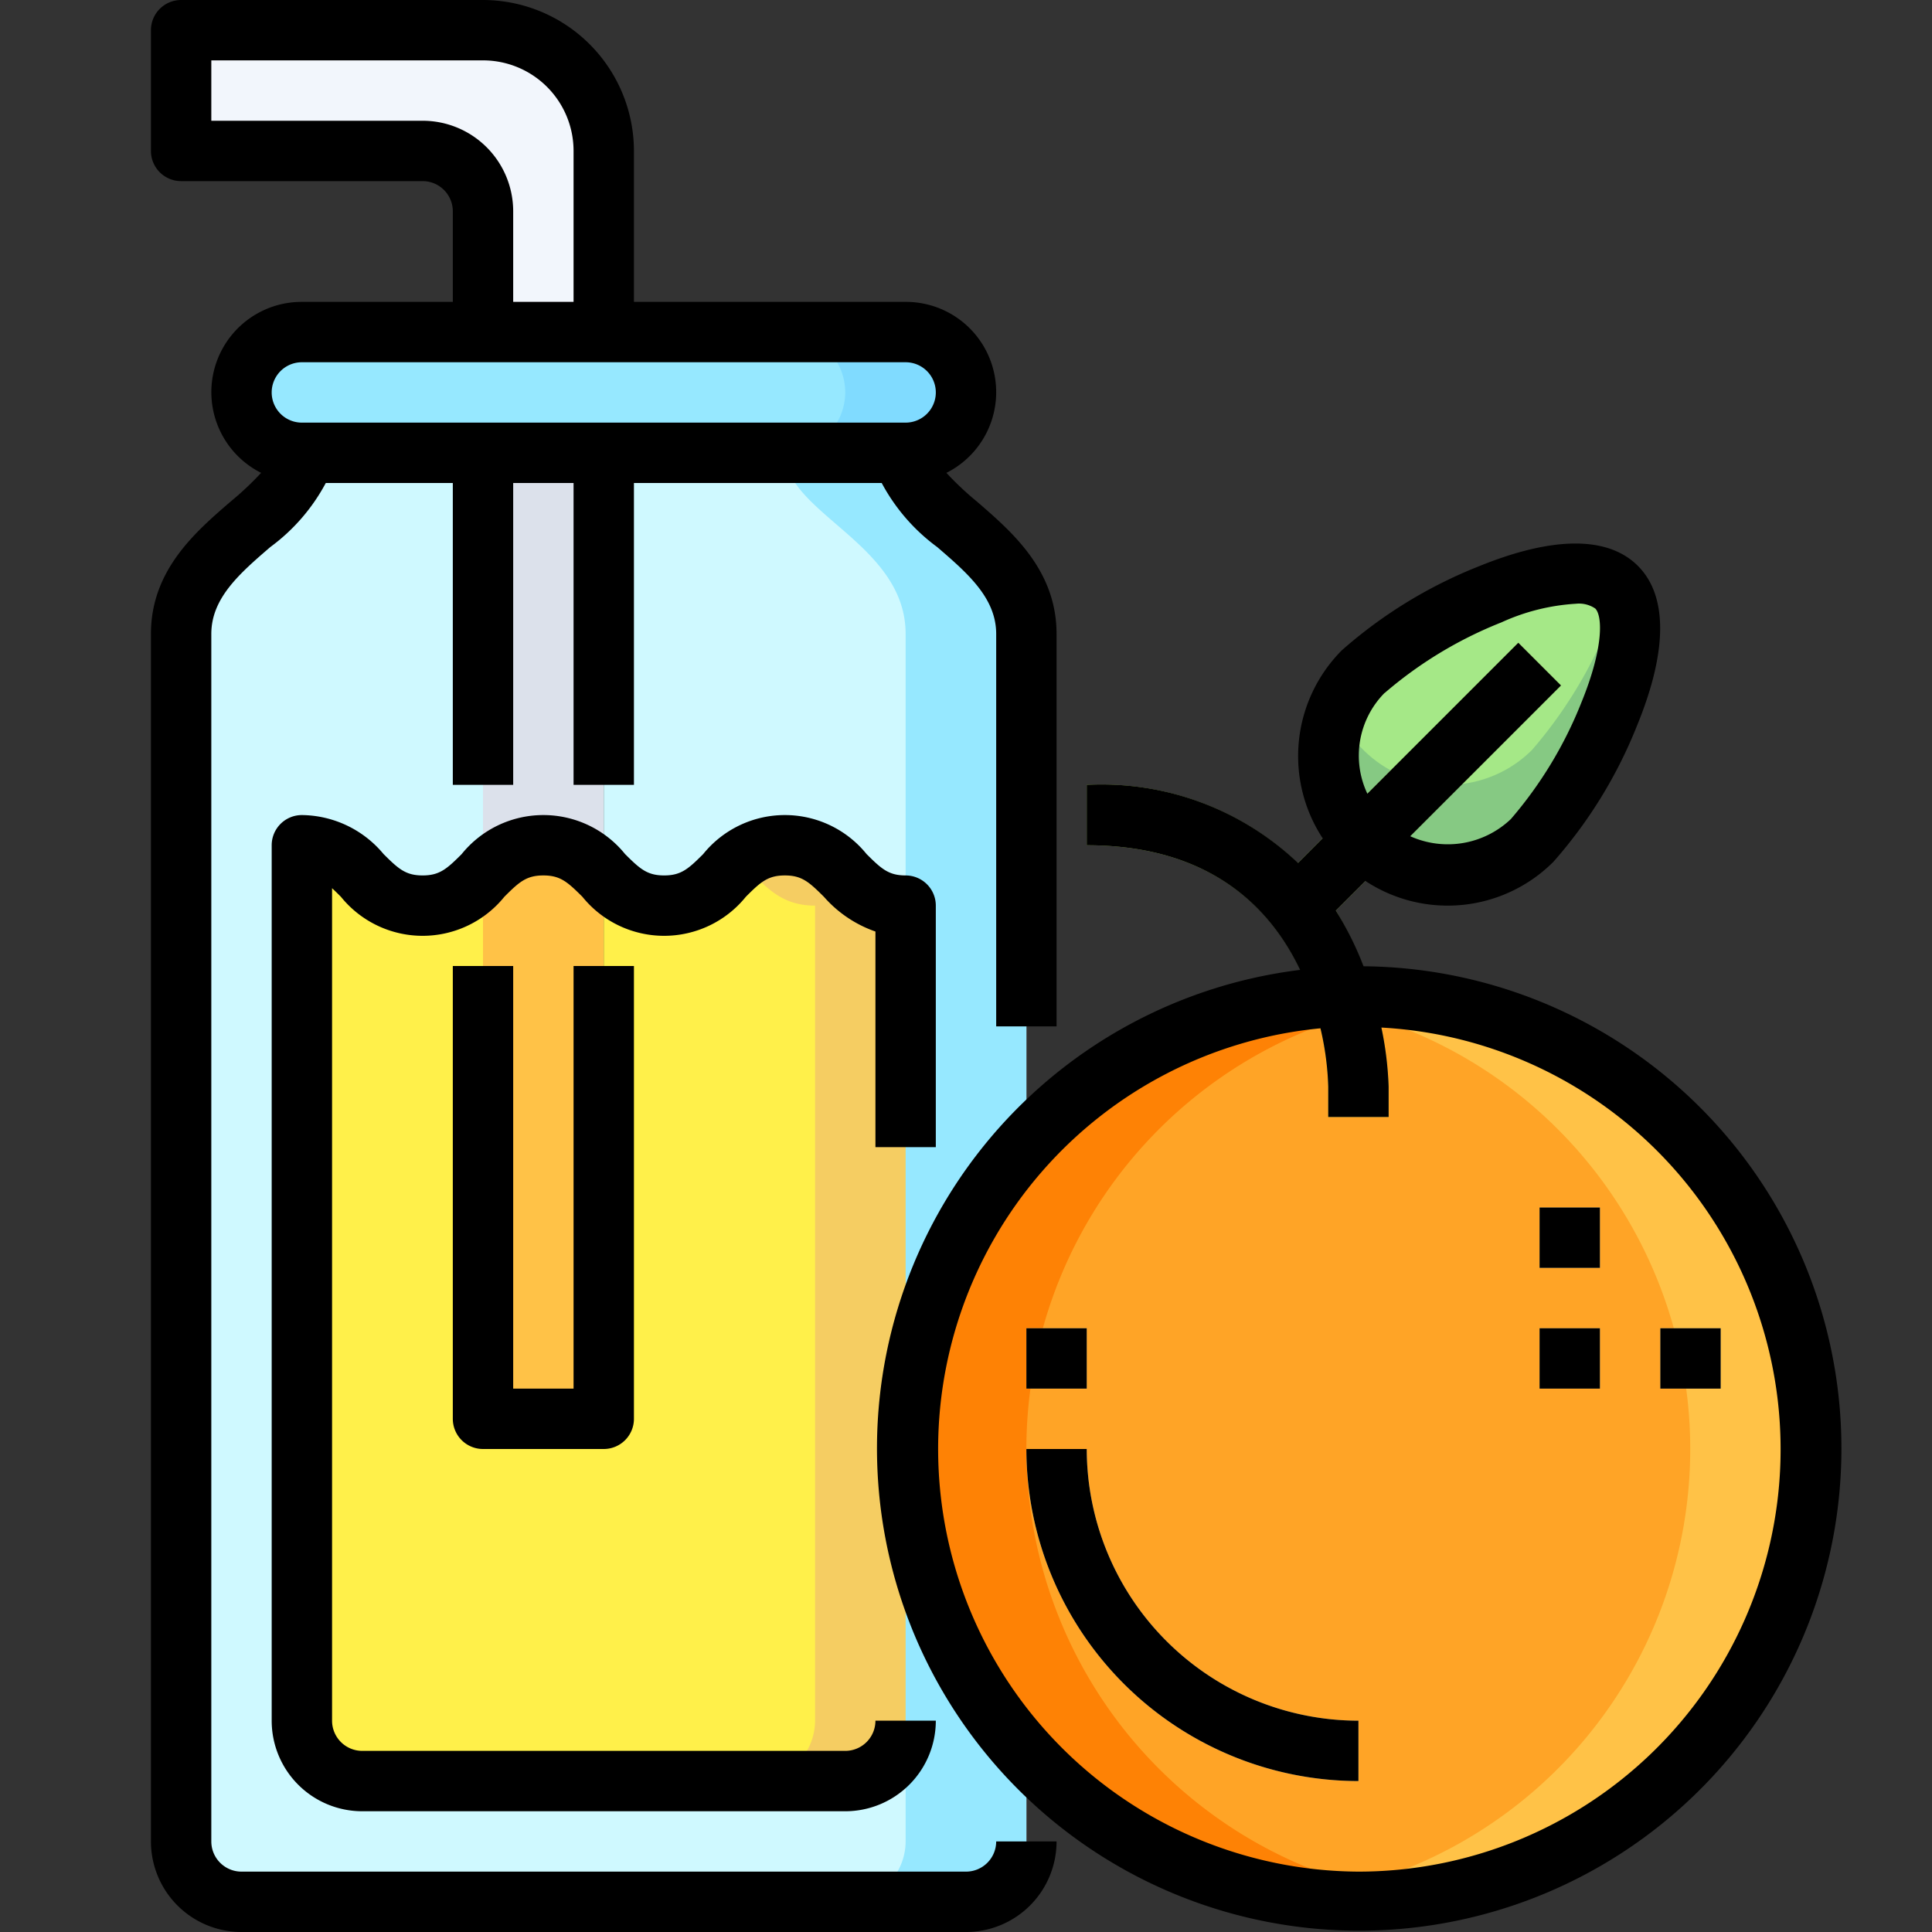
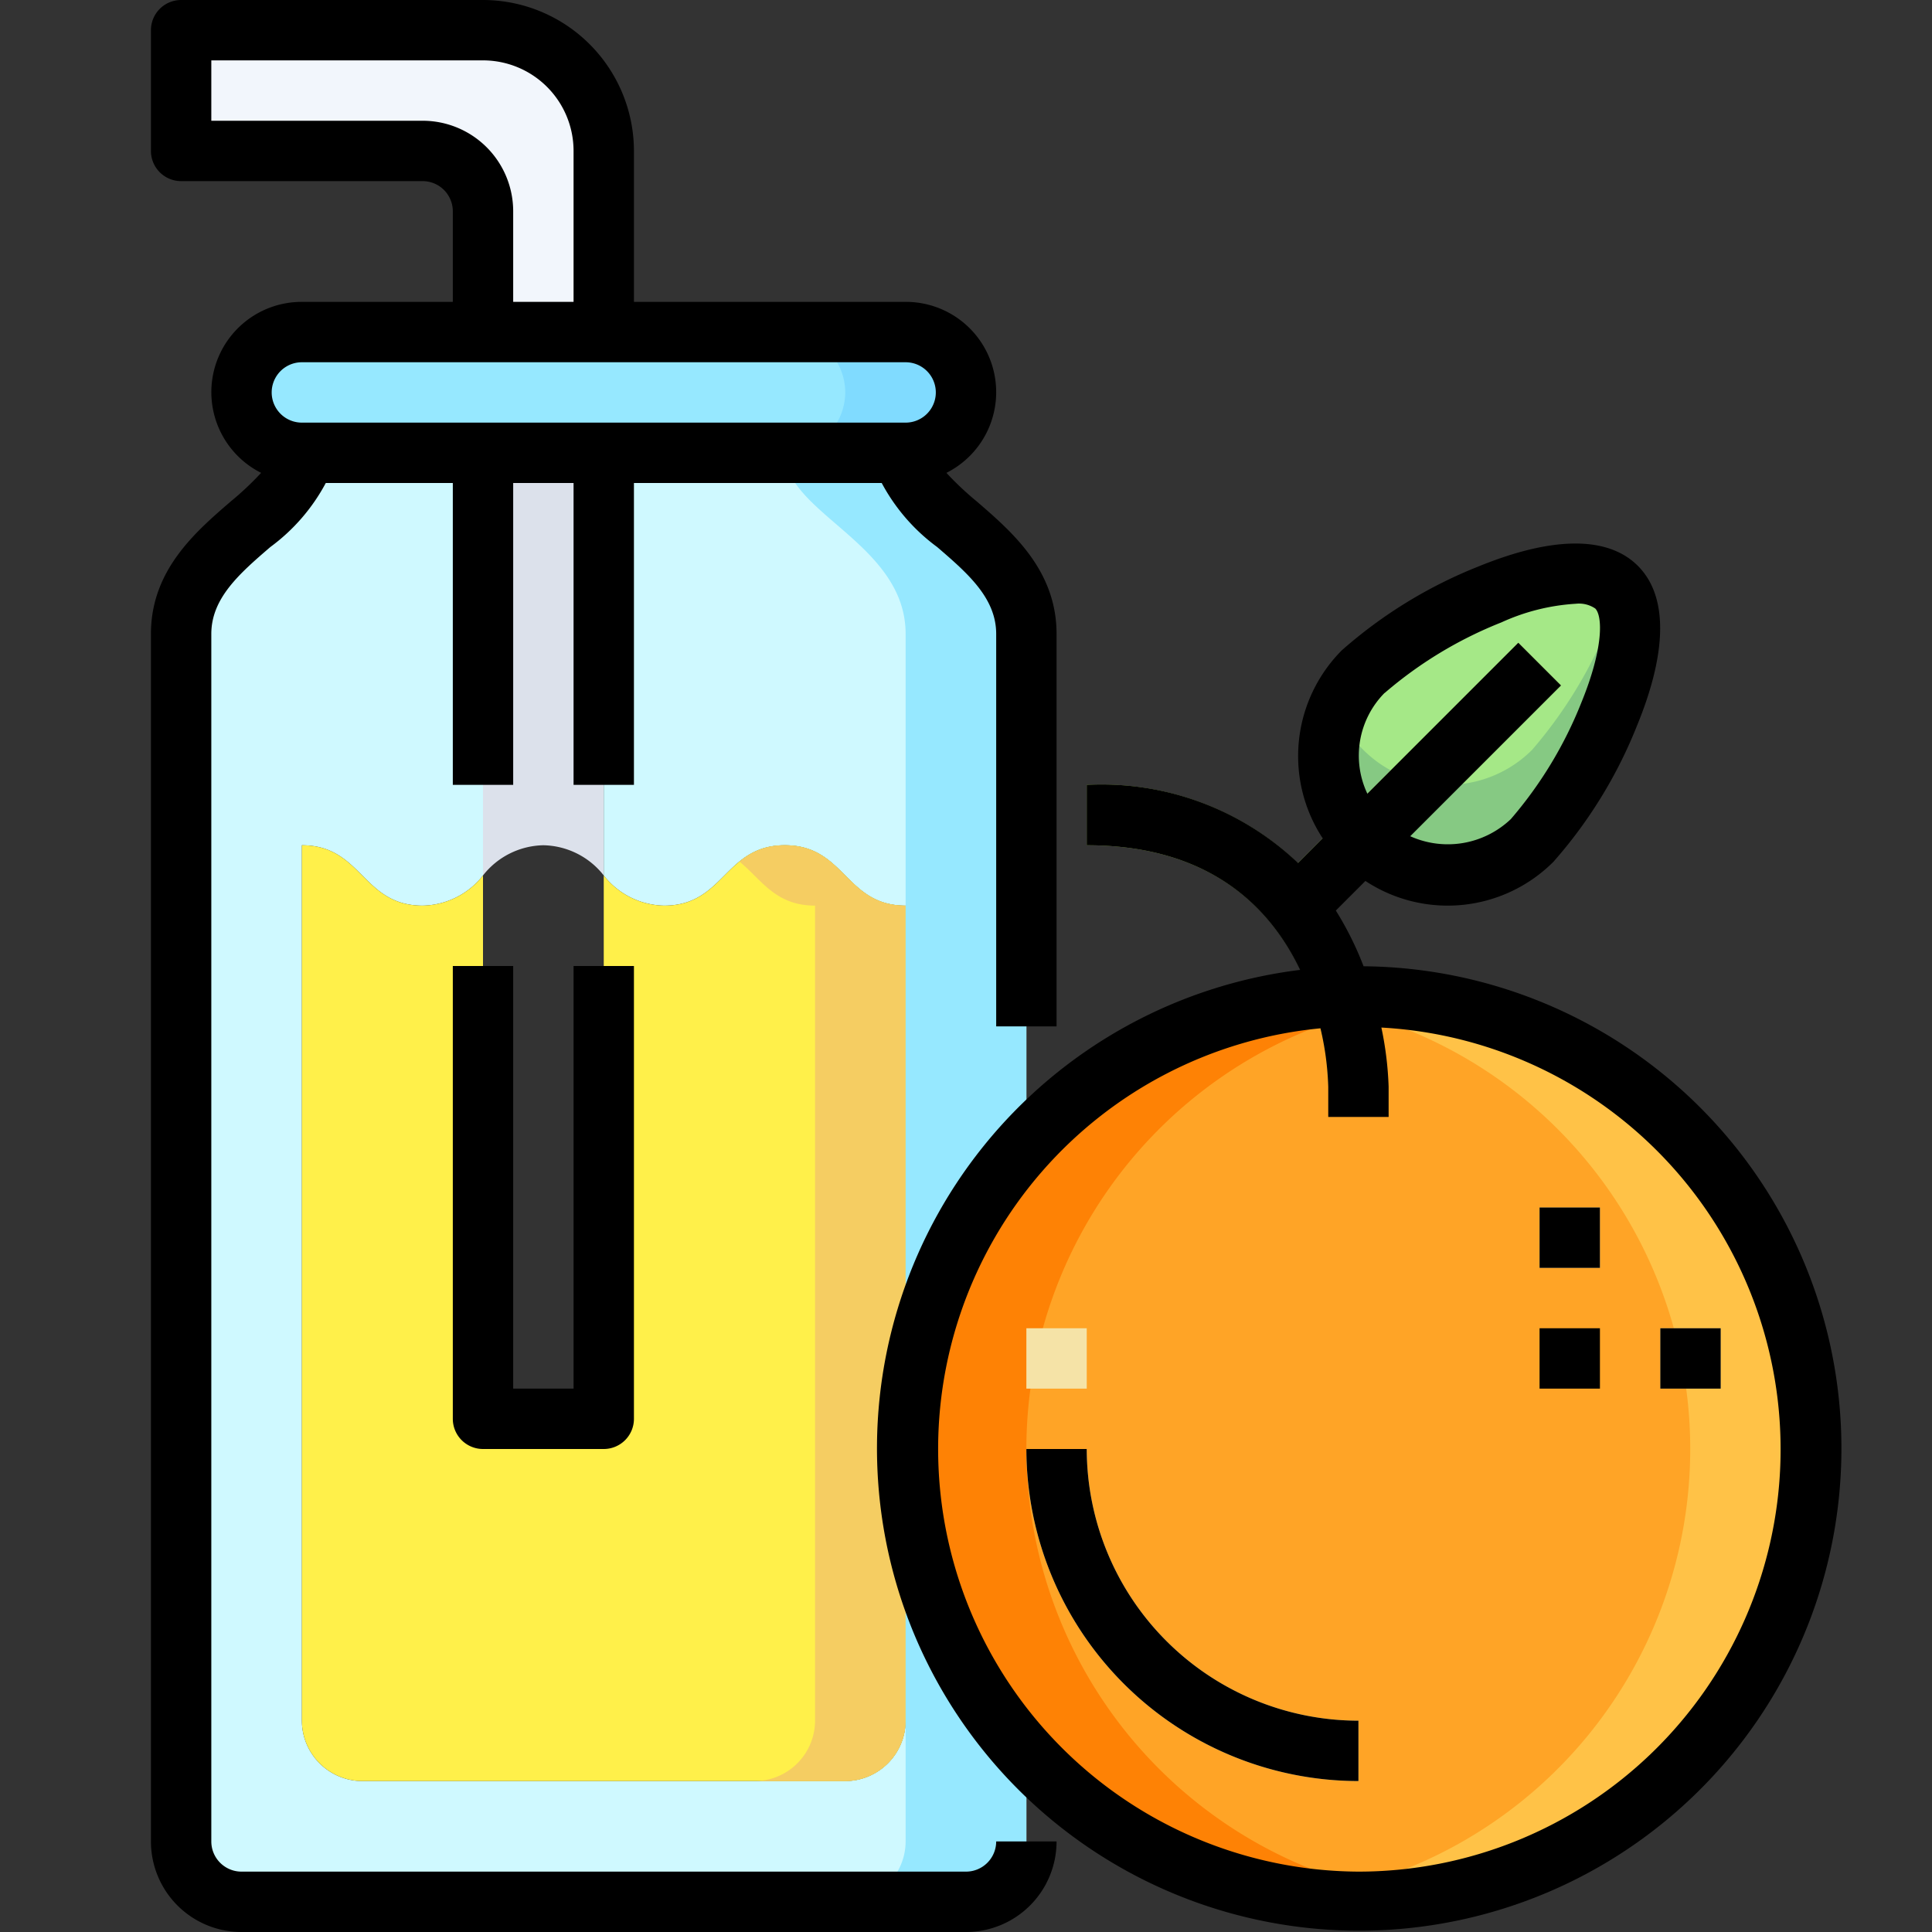
<svg xmlns="http://www.w3.org/2000/svg" viewBox="0 0 64 64">
  <rect x="0" y="0" width="64" height="64" fill="#333333" stroke="none" />
  <g id="_11-Smoothie" data-name="11-Smoothie">
-     <path d="M20,29V47H16V29a2.5,2.5,0,0,1,4,0Z" style="fill:#ffc247" />
    <path d="M18,28a2.6,2.6,0,0,0-2,1V15h4V29A2.6,2.6,0,0,0,18,28Z" style="fill:#dce1eb" />
    <path d="M20,5v6H16V7a2.006,2.006,0,0,0-2-2H6V1H16A4,4,0,0,1,20,5Z" style="fill:#f2f6fc" />
    <path d="M30,11a2.006,2.006,0,0,1,2,2,2.015,2.015,0,0,1-2,2H10a2.006,2.006,0,0,1-2-2,2.015,2.015,0,0,1,2-2H30Z" style="fill:#96e8ff" />
    <path d="M30,11H26a2.006,2.006,0,0,1,2,2,2.015,2.015,0,0,1-2,2h4a2.015,2.015,0,0,0,2-2A2.006,2.006,0,0,0,30,11Z" style="fill:#80dbff" />
    <path d="M30,15c0,2,4,3,4,6V61a2.006,2.006,0,0,1-2,2H8a2.006,2.006,0,0,1-2-2V21c0-3,4-4,4-6h6V29a2.6,2.6,0,0,1-2,1c-2,0-2-2-4-2V57a2.006,2.006,0,0,0,2,2H28a2.006,2.006,0,0,0,2-2V30c-2,0-2-2-4-2s-2,2-4,2a2.6,2.6,0,0,1-2-1V15Z" style="fill:#cff9ff" />
    <path d="M16,29V47h4V29a2.6,2.6,0,0,0,2,1c2,0,2-2,4-2s2,2,4,2V57a2.006,2.006,0,0,1-2,2H12a2.006,2.006,0,0,1-2-2V28c2,0,2,2,4,2A2.6,2.6,0,0,0,16,29Z" style="fill:#fff04a" />
    <path d="M26,28a2.222,2.222,0,0,0-1.5.545C25.226,29.138,25.682,30,27,30V57a2.006,2.006,0,0,1-2,2h3a2.006,2.006,0,0,0,2-2V30C28,30,28,28,26,28Z" style="fill:#f5cd62" />
    <path d="M30,15H26c0,2,4,3,4,6V61a2.006,2.006,0,0,1-2,2h4a2.006,2.006,0,0,0,2-2V21C34,18,30,17,30,15Z" style="fill:#96e8ff" />
    <circle cx="45" cy="48" r="15" style="fill:#ffa426" />
    <path d="M34,48A14.992,14.992,0,0,1,47,33.149a15,15,0,1,0,0,29.7A14.992,14.992,0,0,1,34,48Z" style="fill:#fe8205" />
    <path d="M45,33a14.99,14.99,0,0,0-2,.149,14.983,14.983,0,0,1,0,29.7A14.993,14.993,0,1,0,45,33Z" style="fill:#ffc247" />
    <path d="M50.752,27.841c1.545-1.544,4.342-6.846,2.8-8.39s-6.846,1.252-8.39,2.8a3.955,3.955,0,0,0,5.593,5.593Z" style="fill:#a5e887" />
    <path d="M50.752,24.841a3.956,3.956,0,0,1-6.456-1.3,3.955,3.955,0,0,0,6.456,4.3c1.495-1.494,4.151-6.5,2.921-8.219A14.936,14.936,0,0,1,50.752,24.841Z" style="fill:#86c983" />
-     <path d="M51.707,22.707l-1.414-1.414-7.3,7.3A9.446,9.446,0,0,0,36,26v2c7.871,0,8,7.676,8,8v1h2V36a12.391,12.391,0,0,0-1.749-5.837Z" style="fill:#98ba5c" />
+     <path d="M51.707,22.707l-1.414-1.414-7.3,7.3A9.446,9.446,0,0,0,36,26v2c7.871,0,8,7.676,8,8v1V36a12.391,12.391,0,0,0-1.749-5.837Z" style="fill:#98ba5c" />
    <path d="M45,59A11.013,11.013,0,0,1,34,48h2a9.011,9.011,0,0,0,9,9Z" style="fill:#f5e3a7" />
    <rect x="34" y="44" width="2" height="2" style="fill:#f5e3a7" />
    <rect x="51" y="40" width="2" height="2" style="fill:#f5e3a7" />
    <rect x="55" y="44" width="2" height="2" style="fill:#f5e3a7" />
-     <rect x="51" y="44" width="2" height="2" style="fill:#f5e3a7" />
    <path d="M32,62H8a1,1,0,0,1-1-1V21c0-1.193.949-2.012,1.955-2.879A6.326,6.326,0,0,0,10.792,16H15V26h2V16h2V26h2V16h8.208a6.326,6.326,0,0,0,1.837,2.121C32.051,18.988,33,19.807,33,21V34h2V21c0-2.11-1.469-3.376-2.649-4.394a10.2,10.2,0,0,1-1-.942A2.991,2.991,0,0,0,30,10H21V5a5.006,5.006,0,0,0-5-5H6A1,1,0,0,0,5,1V5A1,1,0,0,0,6,6h8a1,1,0,0,1,1,1v3H10a2.991,2.991,0,0,0-1.35,5.664,10.2,10.2,0,0,1-1,.942C6.469,17.624,5,18.89,5,21V61a3,3,0,0,0,3,3H32a3,3,0,0,0,3-3H33A1,1,0,0,1,32,62ZM14,4H7V2h9a3,3,0,0,1,3,3v5H17V7A3,3,0,0,0,14,4Zm-4,8H30a1,1,0,0,1,0,2H10a1,1,0,0,1,0-2Z" />
-     <path d="M31,38V30a1,1,0,0,0-1-1c-.563,0-.8-.217-1.293-.707a3.48,3.48,0,0,0-5.414,0c-.49.49-.731.707-1.293.707s-.8-.217-1.293-.707a3.48,3.48,0,0,0-5.414,0c-.49.49-.731.707-1.293.707s-.8-.217-1.293-.707A3.564,3.564,0,0,0,10,27a1,1,0,0,0-1,1V57a3,3,0,0,0,3,3H28a3,3,0,0,0,3-3H29a1,1,0,0,1-1,1H12a1,1,0,0,1-1-1V29.423c.09.082.186.177.293.284a3.48,3.48,0,0,0,5.414,0c.49-.49.73-.707,1.293-.707s.8.217,1.293.707a3.48,3.48,0,0,0,5.414,0c.49-.49.73-.707,1.293-.707s.8.217,1.293.707A4.029,4.029,0,0,0,29,30.858V38Z" />
    <path d="M15,32V47a1,1,0,0,0,1,1h4a1,1,0,0,0,1-1V32H19V46H17V32Z" />
    <path d="M45.17,32.009a10.68,10.68,0,0,0-.919-1.846l.98-.98a4.952,4.952,0,0,0,6.228-.635,15.421,15.421,0,0,0,2.775-4.524c1.007-2.462,1.014-4.288.022-5.28s-2.816-.985-5.28.021a15.449,15.449,0,0,0-4.525,2.776,4.965,4.965,0,0,0-.635,6.229L43,28.588A9.446,9.446,0,0,0,36,26v2c4.1,0,6.092,2.086,7.066,4.129a15.974,15.974,0,1,0,2.1-.12Zm.7-9.054a13.585,13.585,0,0,1,3.867-2.338A6.923,6.923,0,0,1,52.2,20a.962.962,0,0,1,.645.158c.231.232.3,1.251-.458,3.11a13.6,13.6,0,0,1-2.339,3.866,3.03,3.03,0,0,1-3.332.567l4.994-4.994-1.414-1.414-5,5A2.953,2.953,0,0,1,45.865,22.955ZM45,62a14,14,0,0,1-1.258-27.936A9.567,9.567,0,0,1,44,36v1h2V36a11.227,11.227,0,0,0-.24-1.961A13.991,13.991,0,0,1,45,62Z" />
    <path d="M36,48H34A11.013,11.013,0,0,0,45,59V57A9.01,9.01,0,0,1,36,48Z" />
-     <rect x="34" y="44" width="2" height="2" />
    <rect x="51" y="40" width="2" height="2" />
    <rect x="55" y="44" width="2" height="2" />
    <rect x="51" y="44" width="2" height="2" />
  </g>
</svg>